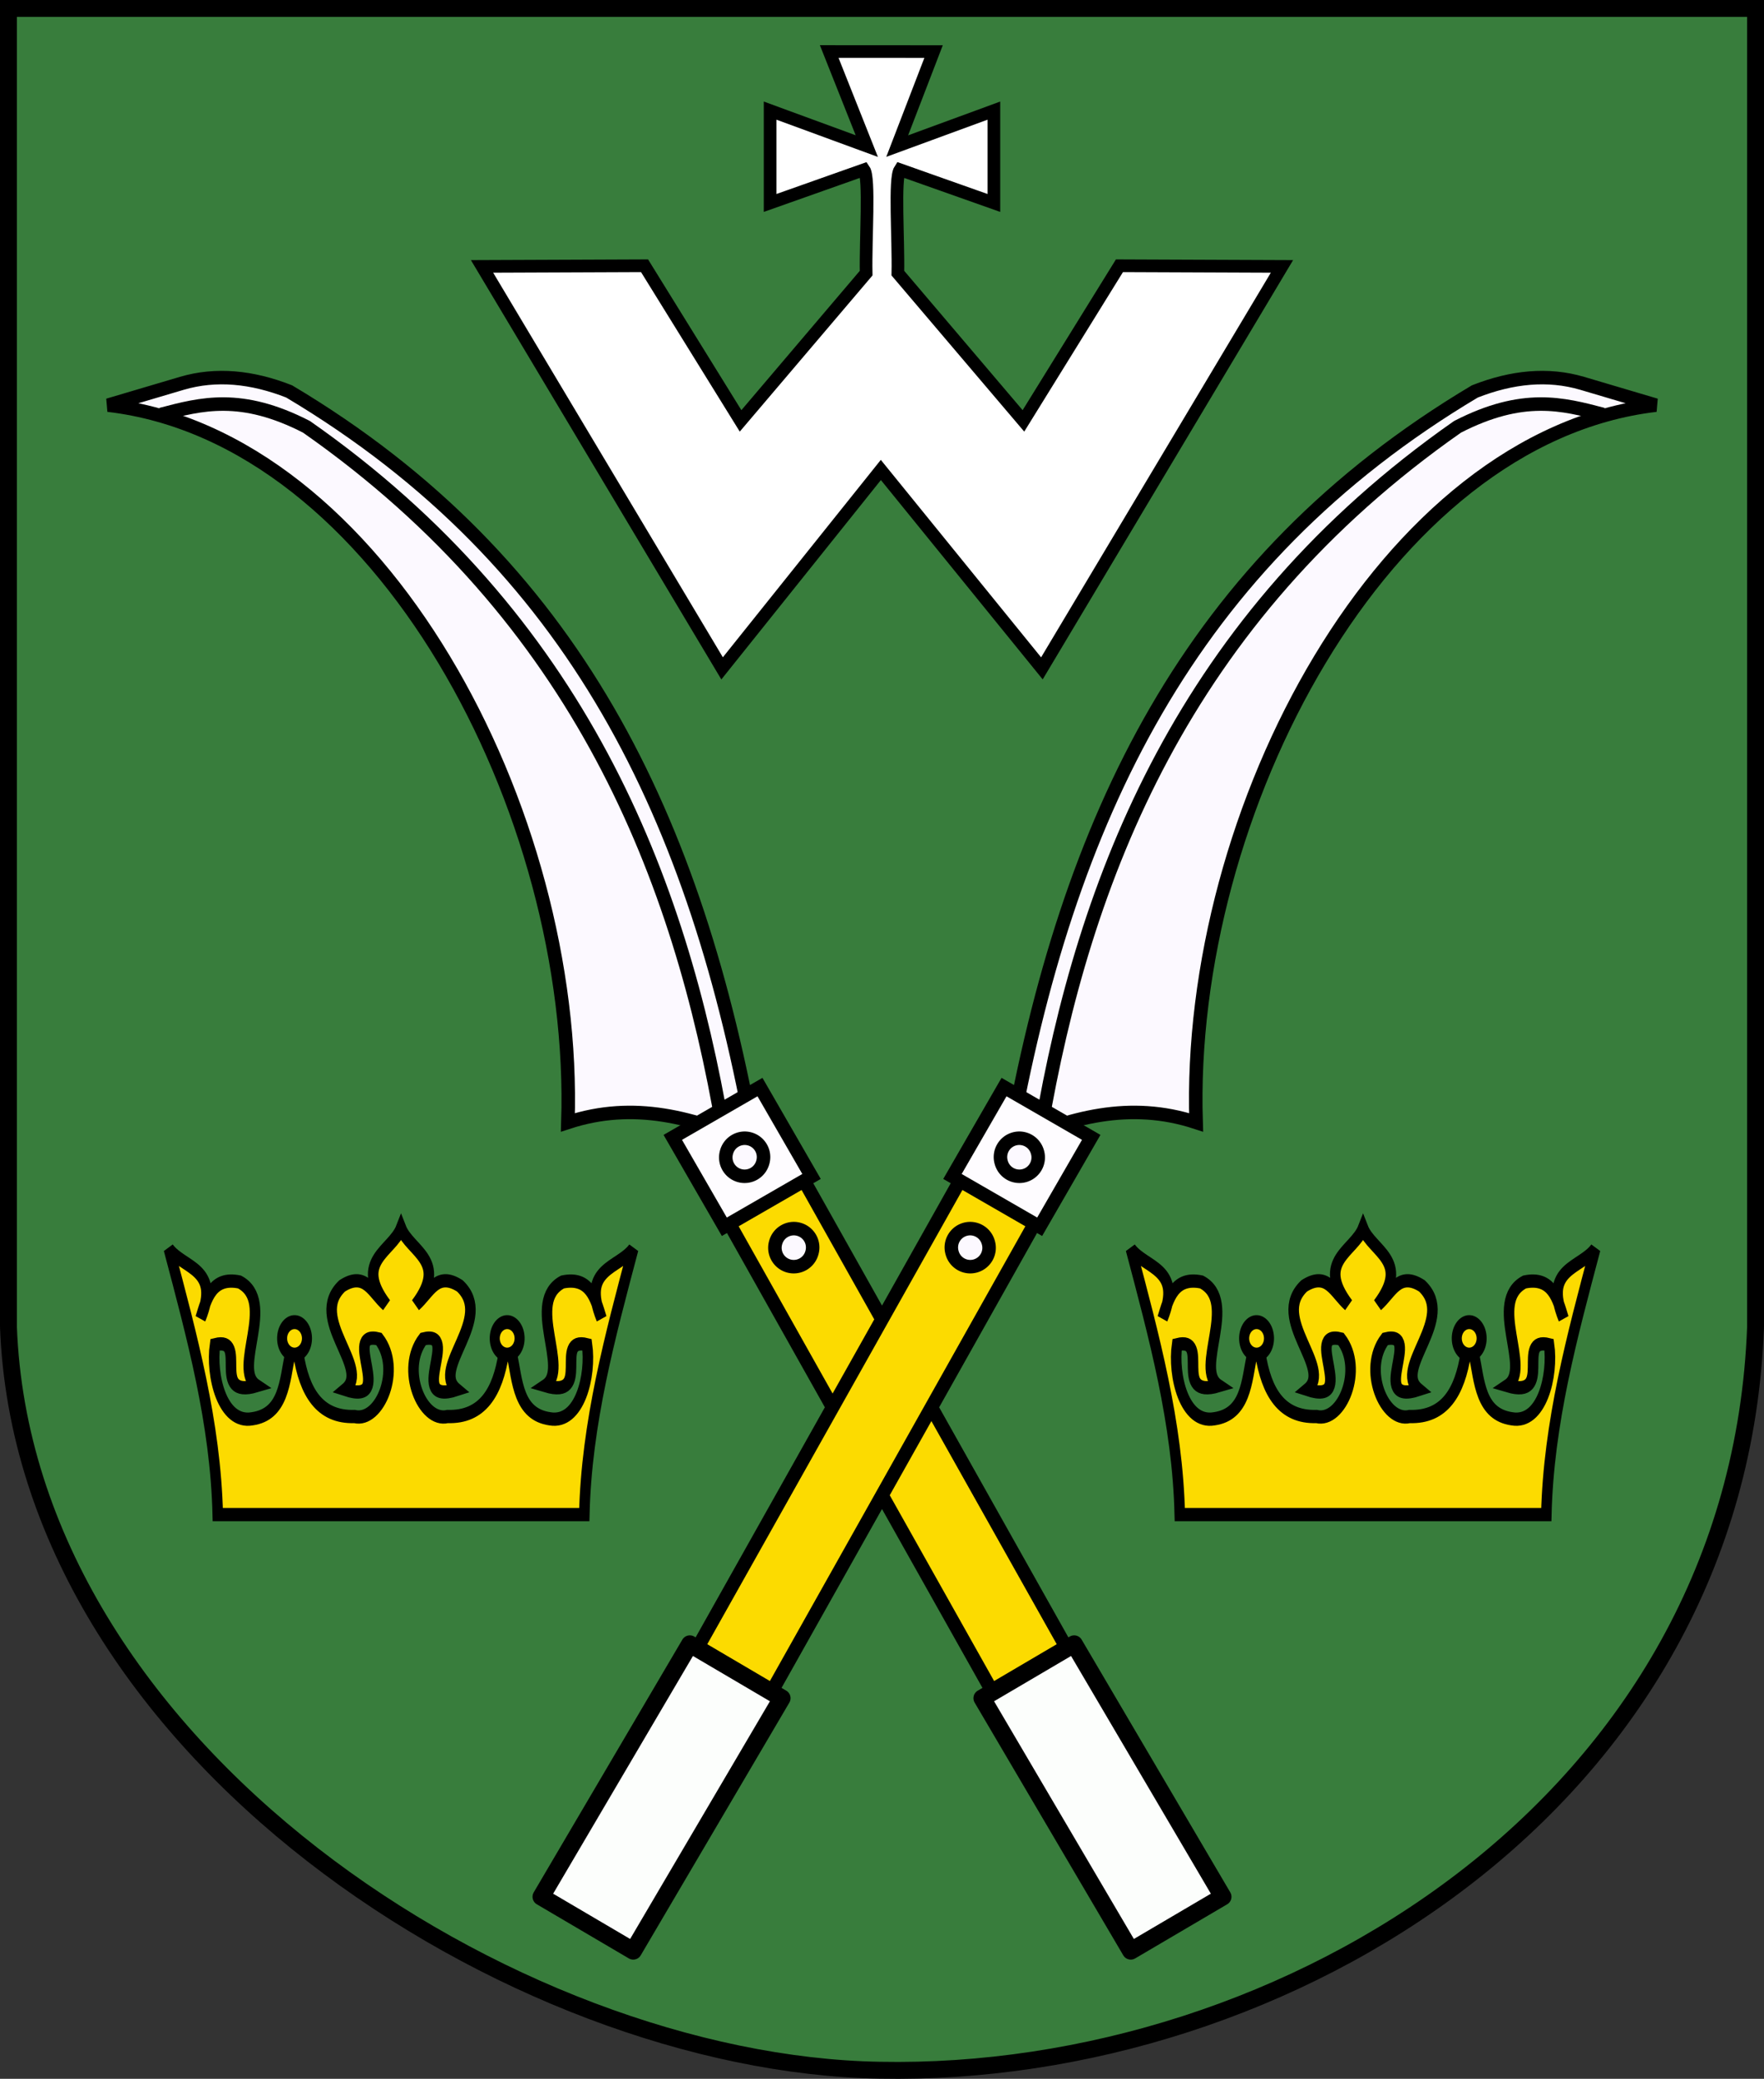
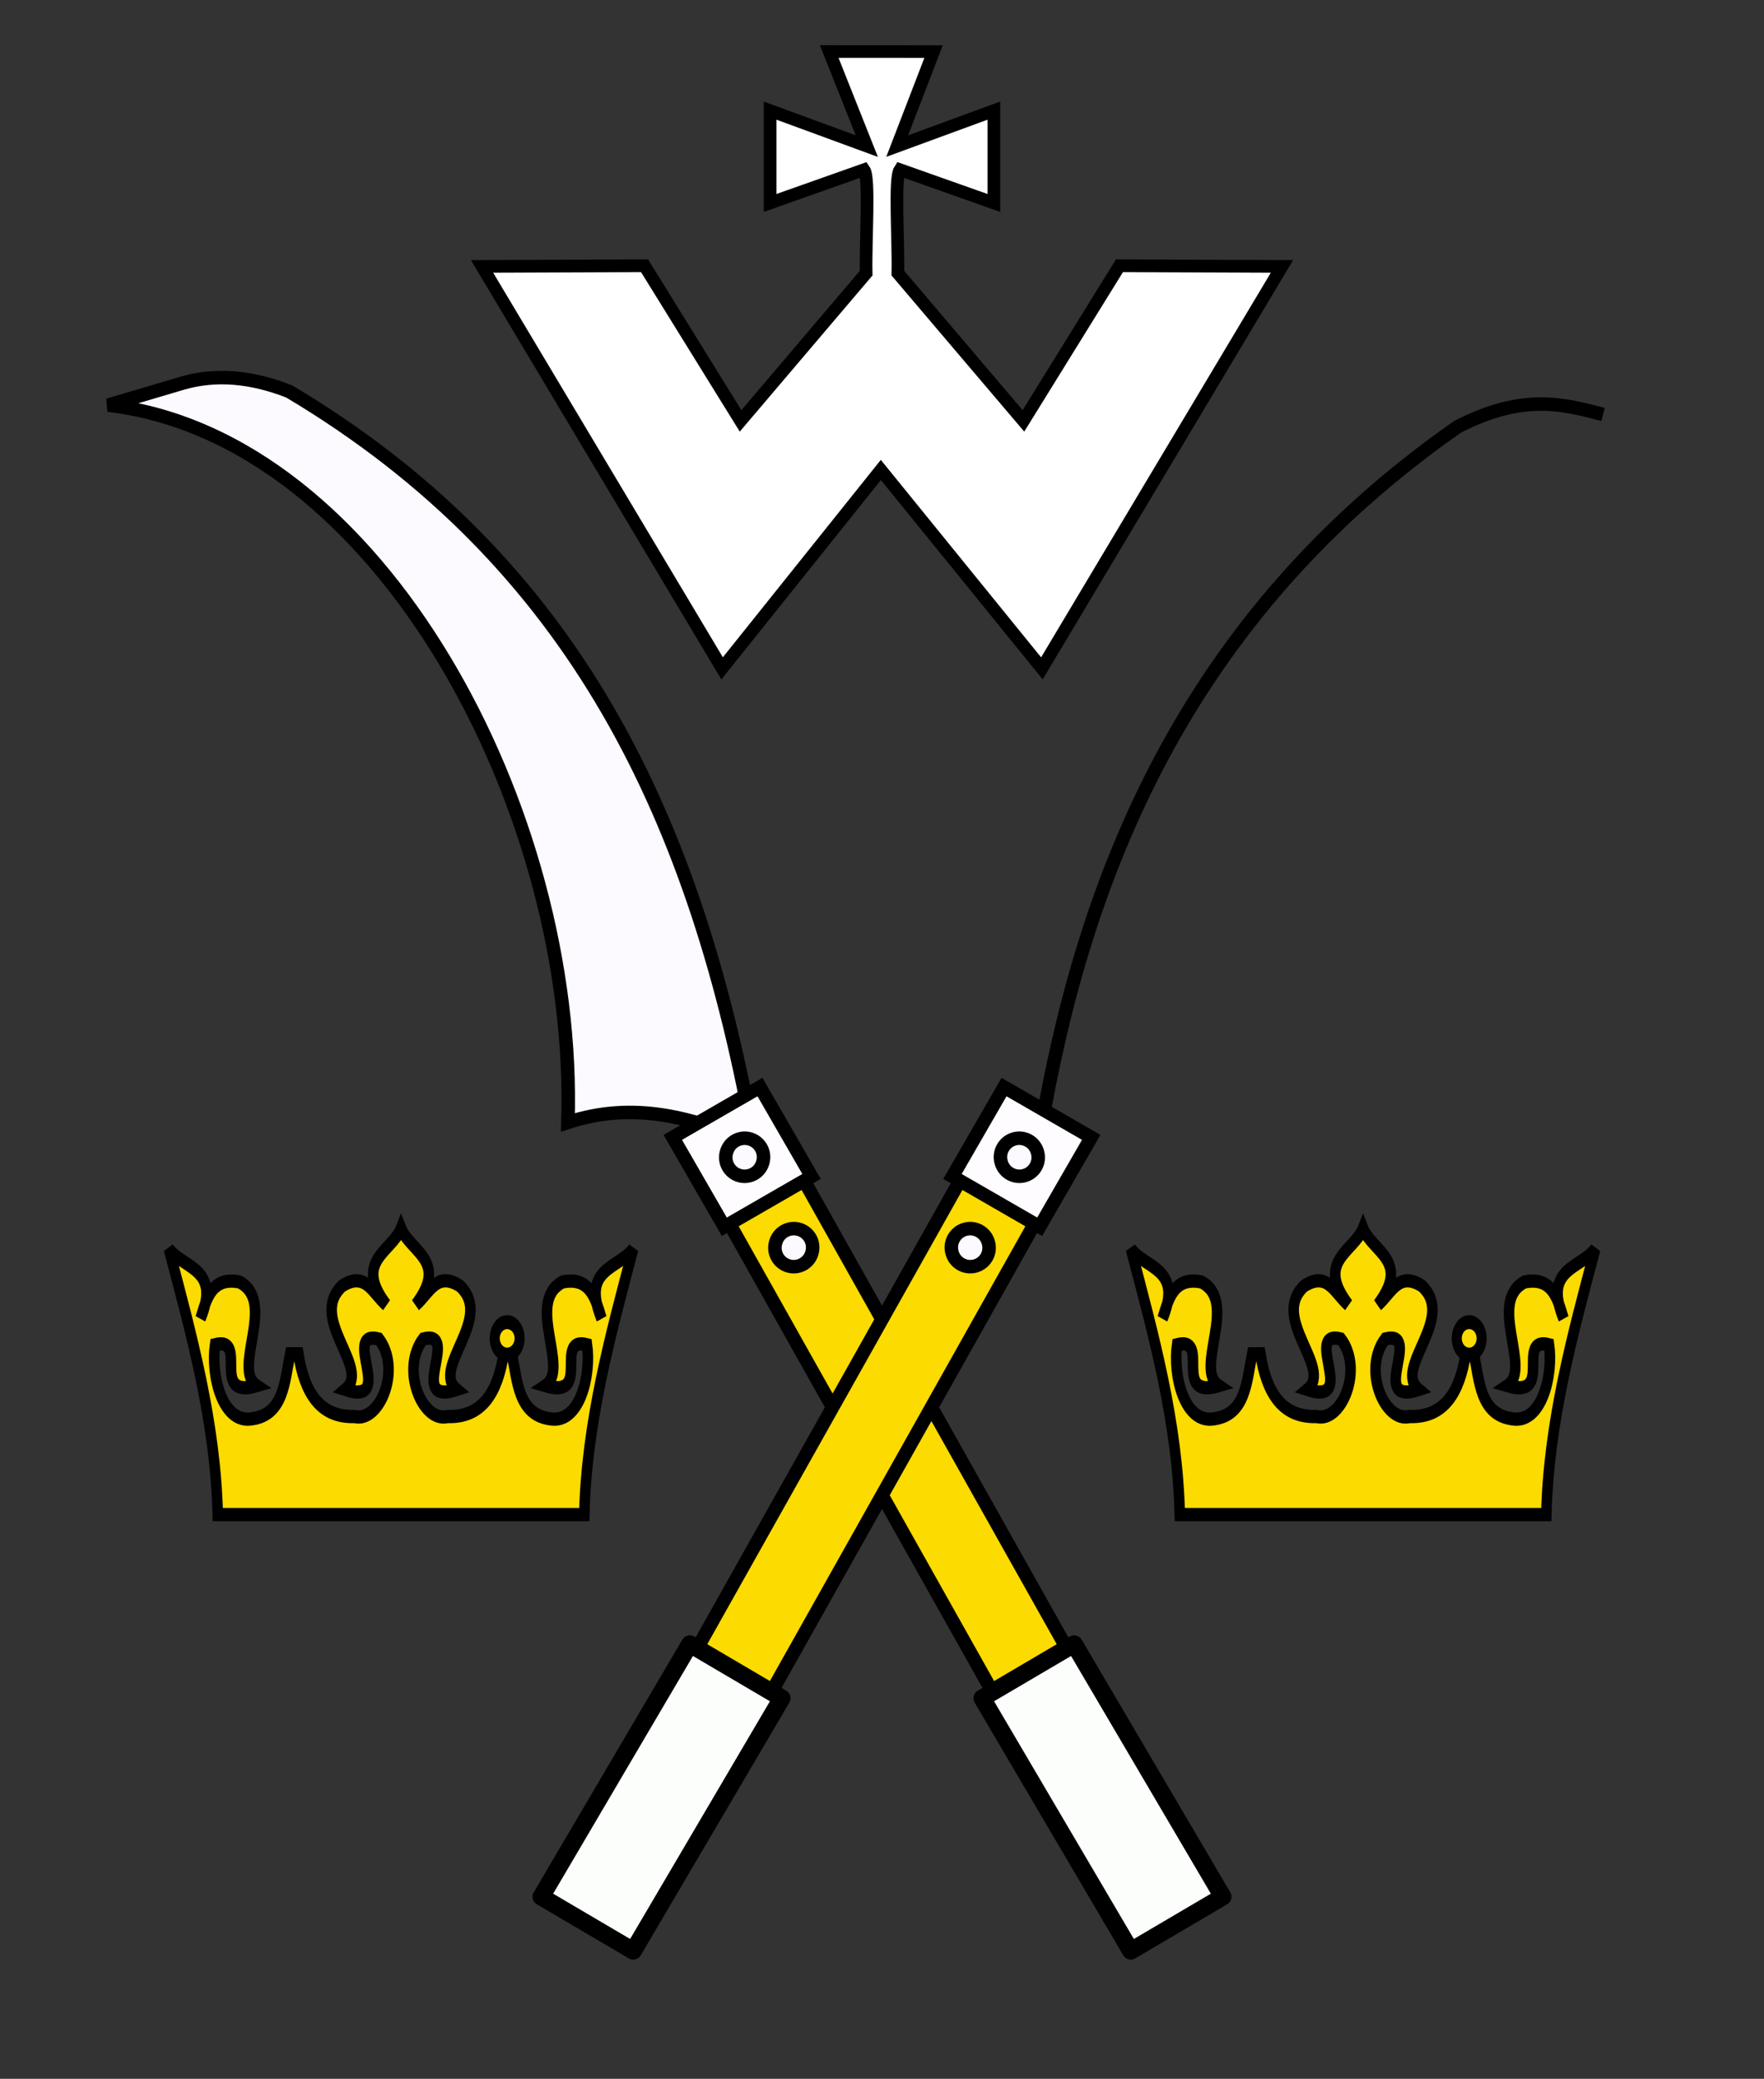
<svg xmlns="http://www.w3.org/2000/svg" xmlns:ns1="http://sodipodi.sourceforge.net/DTD/sodipodi-0.dtd" xmlns:ns2="http://www.inkscape.org/namespaces/inkscape" height="872.665" width="740.614" id="svg8800" ns1:version="0.32" ns2:version="0.45" ns1:modified="true" version="1.0">
  <rect width="100%" height="100%" fill="#333333" stroke="none" />
  <defs id="defs8802" />
  <ns1:namedview id="base" pagecolor="#ffffff" bordercolor="#666666" borderopacity="1.0" ns2:pageopacity="0.0" ns2:pageshadow="2" ns2:cx="365.71429" ns2:cy="437.14286" ns2:zoom="0.41867089" ns2:document-units="px" ns2:current-layer="layer1" ns2:window-width="837" ns2:window-height="589" ns2:window-x="22" ns2:window-y="29" />
  <g ns2:groupmode="layer" ns2:label="Warstwa 1" id="layer1" transform="translate(-12.55,-76.03)">
    <g id="g8765" transform="translate(12.55,76.03)">
      <g transform="translate(-6.661,-42.142)" ns2:label="Warstwa 1" id="g8809">
-         <path ns1:nodetypes="cccccc" id="path4304" d="M 10.205,45.685 L 743.732,45.685 L 743.732,599.098 C 736.443,798.548 546.269,914.508 375.974,911.195 C 222.245,908.544 16.831,776.682 10.205,599.098 L 10.205,45.685 z " style="fill:#387d3c;fill-opacity:1;fill-rule:evenodd;stroke:#000000;stroke-width:7.087;stroke-linecap:round;stroke-linejoin:miter;stroke-miterlimit:4;stroke-dasharray:none;stroke-dashoffset:0;stroke-opacity:1" />
-       </g>
+         </g>
      <g transform="translate(-10.152,0)" id="g8755">
        <g transform="matrix(0.39,0,0,0.491,766.274,405.433)" style="stroke:#000000;stroke-width:11.338;stroke-miterlimit:4;stroke-dasharray:none;stroke-opacity:1" id="g4202">
          <path id="path4185" style="fill:#fcdb00;fill-opacity:1;fill-rule:evenodd;stroke:#000000;stroke-width:11.338;stroke-linecap:butt;stroke-linejoin:miter;stroke-miterlimit:4;stroke-dasharray:none;stroke-opacity:1" d="M -668.692,469.175 C -671.025,390.702 -696.55,316.445 -721.329,242.054 C -705.849,258.998 -665.185,258.314 -687.212,301.514 C -680.495,283.863 -674.467,265.522 -645.297,270.322 C -604.984,287.312 -653.602,344.684 -626.777,359.026 C -677.692,371.056 -634.616,316.424 -671.616,323.934 C -676.304,349.966 -664.013,391.819 -631.651,387.294 C -597.522,383.403 -596.791,355.657 -590.71,331.732 L -581.937,331.732 C -575.541,364.268 -559.262,386.263 -521.502,385.345 C -494.008,390.623 -470.565,344.655 -495.183,319.06 C -536.711,310.732 -476.227,376.66 -531.283,362.327 C -503.509,343.727 -571.89,301.623 -534.738,273.656 C -509.973,261.123 -503.188,278.468 -487.385,289.817 C -522.755,252.319 -481.026,244.232 -471.394,224.508 C -461.761,244.232 -420.033,252.319 -455.403,289.817 C -439.6,278.468 -432.815,261.123 -408.049,273.656 C -370.897,301.623 -439.279,343.727 -411.504,362.327 C -466.56,376.66 -406.077,310.732 -447.605,319.06 C -472.223,344.655 -448.779,390.623 -421.286,385.345 C -383.526,386.263 -367.247,364.268 -360.85,331.732 L -352.077,331.732 C -345.996,355.657 -345.265,383.403 -311.137,387.294 C -278.774,391.819 -266.483,349.966 -271.171,323.934 C -308.171,316.424 -265.096,371.056 -316.011,359.026 C -289.186,344.684 -337.803,287.312 -297.49,270.322 C -268.321,265.522 -262.293,283.863 -255.575,301.514 C -277.603,258.314 -236.938,258.998 -221.458,242.054 C -246.238,316.445 -271.763,390.702 -274.096,469.175 L -668.692,469.175 z " ns1:nodetypes="cccccccccccccccccccccccccccccc" />
-           <path ns1:type="arc" style="fill:#fcdb00;fill-opacity:1;stroke:#000000;stroke-width:10.795;stroke-linecap:round;stroke-linejoin:round;stroke-miterlimit:4;stroke-dasharray:none;stroke-opacity:1" id="path4192" ns1:cx="-586.0246" ns1:cy="320.17099" ns1:rx="13.372374" ns1:ry="12.585763" d="M -572.652 320.171 A 13.372 12.586 0 1 1  -599.397,320.171 A 13.372 12.586 0 1 1  -572.652 320.171 z" transform="matrix(1,0,0,1.103,0,-34.617)" />
          <path transform="matrix(1,0,0,1.103,228.904,-34.617)" d="M -572.652 320.171 A 13.372 12.586 0 1 1  -599.397,320.171 A 13.372 12.586 0 1 1  -572.652 320.171 z" ns1:ry="12.585763" ns1:rx="13.372374" ns1:cy="320.17099" ns1:cx="-586.0246" id="path4194" style="fill:#fcdb00;fill-opacity:1;stroke:#000000;stroke-width:10.795;stroke-linecap:round;stroke-linejoin:round;stroke-miterlimit:4;stroke-dasharray:none;stroke-opacity:1" ns1:type="arc" />
        </g>
        <g id="g4722" style="stroke:#000000;stroke-width:11.338;stroke-miterlimit:4;stroke-dasharray:none;stroke-opacity:1" transform="matrix(0.39,0,0,0.491,362.366,405.433)">
          <path ns1:nodetypes="cccccccccccccccccccccccccccccc" d="M -668.692,469.175 C -671.025,390.702 -696.55,316.445 -721.329,242.054 C -705.849,258.998 -665.185,258.314 -687.212,301.514 C -680.495,283.863 -674.467,265.522 -645.297,270.322 C -604.984,287.312 -653.602,344.684 -626.777,359.026 C -677.692,371.056 -634.616,316.424 -671.616,323.934 C -676.304,349.966 -664.013,391.819 -631.651,387.294 C -597.522,383.403 -596.791,355.657 -590.71,331.732 L -581.937,331.732 C -575.541,364.268 -559.262,386.263 -521.502,385.345 C -494.008,390.623 -470.565,344.655 -495.183,319.06 C -536.711,310.732 -476.227,376.66 -531.283,362.327 C -503.509,343.727 -571.89,301.623 -534.738,273.656 C -509.973,261.123 -503.188,278.468 -487.385,289.817 C -522.755,252.319 -481.026,244.232 -471.394,224.508 C -461.761,244.232 -420.033,252.319 -455.403,289.817 C -439.6,278.468 -432.815,261.123 -408.049,273.656 C -370.897,301.623 -439.279,343.727 -411.504,362.327 C -466.56,376.66 -406.077,310.732 -447.605,319.06 C -472.223,344.655 -448.779,390.623 -421.286,385.345 C -383.526,386.263 -367.247,364.268 -360.85,331.732 L -352.077,331.732 C -345.996,355.657 -345.265,383.403 -311.137,387.294 C -278.774,391.819 -266.483,349.966 -271.171,323.934 C -308.171,316.424 -265.096,371.056 -316.011,359.026 C -289.186,344.684 -337.803,287.312 -297.49,270.322 C -268.321,265.522 -262.293,283.863 -255.575,301.514 C -277.603,258.314 -236.938,258.998 -221.458,242.054 C -246.238,316.445 -271.763,390.702 -274.096,469.175 L -668.692,469.175 z " style="fill:#fcdb00;fill-opacity:1;fill-rule:evenodd;stroke:#000000;stroke-width:11.338;stroke-linecap:butt;stroke-linejoin:miter;stroke-miterlimit:4;stroke-dasharray:none;stroke-opacity:1" id="path4724" />
-           <path transform="matrix(1,0,0,1.103,0,-34.617)" d="M -572.652 320.171 A 13.372 12.586 0 1 1  -599.397,320.171 A 13.372 12.586 0 1 1  -572.652 320.171 z" ns1:ry="12.585763" ns1:rx="13.372374" ns1:cy="320.17099" ns1:cx="-586.0246" id="path4726" style="fill:#fcdb00;fill-opacity:1;stroke:#000000;stroke-width:10.795;stroke-linecap:round;stroke-linejoin:round;stroke-miterlimit:4;stroke-dasharray:none;stroke-opacity:1" ns1:type="arc" />
          <path ns1:type="arc" style="fill:#fcdb00;fill-opacity:1;stroke:#000000;stroke-width:10.795;stroke-linecap:round;stroke-linejoin:round;stroke-miterlimit:4;stroke-dasharray:none;stroke-opacity:1" id="path4728" ns1:cx="-586.0246" ns1:cy="320.17099" ns1:rx="13.372374" ns1:ry="12.585763" d="M -572.652 320.171 A 13.372 12.586 0 1 1  -599.397,320.171 A 13.372 12.586 0 1 1  -572.652 320.171 z" transform="matrix(1,0,0,1.103,228.904,-34.617)" />
        </g>
      </g>
      <g transform="translate(1097.214,296.399)" id="g4832">
        <g id="g4801" transform="matrix(0.862,-0.507,0.507,0.862,-144.977,-445.566)">
          <g id="g3662" transform="matrix(-0.7,-0.714,-0.714,0.7,-938.437,-441.044)" style="stroke-width:5.669;stroke-miterlimit:4;stroke-dasharray:none">
            <rect style="fill:#fcdb00;fill-opacity:1;stroke:#000000;stroke-width:5.669;stroke-linecap:round;stroke-linejoin:miter;stroke-miterlimit:4;stroke-dasharray:none;stroke-opacity:1" id="rect3664" width="36.169" height="342.243" x="59.185" y="682.347" transform="matrix(-0.714,-0.7,-0.7,0.714,0,0)" />
            <path style="fill:#fcf9ff;fill-opacity:1;fill-rule:evenodd;stroke:#000000;stroke-width:5.669;stroke-linecap:butt;stroke-linejoin:miter;stroke-miterlimit:4;stroke-dasharray:none;stroke-opacity:1" d="M -522.458,411.894 C -463.666,286.808 -386.322,195.633 -251.522,157.797 C -234.86,155.949 -219.922,158.41 -207.136,166.252 L -179.659,183.161 C -293.583,166.314 -414.616,296.654 -444.484,423.564 C -469.107,407.419 -495.272,407.836 -522.458,411.894 z " id="path3666" ns1:nodetypes="cccccc" />
-             <path style="fill:none;fill-opacity:1;fill-rule:evenodd;stroke:#000000;stroke-width:5.669;stroke-linecap:butt;stroke-linejoin:miter;stroke-miterlimit:4;stroke-dasharray:none;stroke-opacity:1" d="M -508.132,409.411 C -463.511,312.826 -394.621,217.98 -262.426,170.248 C -232.204,163.772 -217.182,172.497 -202.09,181.152" id="path3668" ns1:nodetypes="ccc" />
            <g id="g3670" transform="translate(53.067,-29.078)" style="stroke-width:5.669;stroke-miterlimit:4;stroke-dasharray:none">
              <rect transform="matrix(0.708,-0.706,0.706,0.708,0,0)" y="-108.091" x="-742.817" height="42.273" width="43.329" id="rect3672" style="fill:#fefcff;fill-opacity:1;stroke:#000000;stroke-width:5.669;stroke-linecap:round;stroke-linejoin:miter;stroke-miterlimit:4;stroke-dasharray:none;stroke-opacity:1" />
              <path transform="matrix(0.87,0,0,0.87,-117.345,84.607)" d="M -514.675 417.044 A 9.087 9.087 0 1 1  -532.848,417.044 A 9.087 9.087 0 1 1  -514.675 417.044 z" ns1:ry="9.0867729" ns1:rx="9.0867729" ns1:cy="417.04425" ns1:cx="-523.7616" id="path3674" style="fill:#fcf9ff;fill-opacity:1;stroke:#000000;stroke-width:6.514;stroke-linecap:round;stroke-linejoin:miter;stroke-miterlimit:4;stroke-dasharray:none;stroke-opacity:1" ns1:type="arc" />
            </g>
            <path transform="matrix(0.87,0,0,0.87,-94.083,86.788)" d="M -514.675 417.044 A 9.087 9.087 0 1 1  -532.848,417.044 A 9.087 9.087 0 1 1  -514.675 417.044 z" ns1:ry="9.0867729" ns1:rx="9.0867729" ns1:cy="417.04425" ns1:cx="-523.7616" id="path3676" style="fill:#fcf9ff;fill-opacity:1;stroke:#000000;stroke-width:6.514;stroke-linecap:round;stroke-linejoin:miter;stroke-miterlimit:4;stroke-dasharray:none;stroke-opacity:1" ns1:type="arc" />
          </g>
          <rect y="469.316" x="-902.349" height="123.073" width="44.81" id="rect4799" style="opacity:1;fill:#fcfefc;fill-opacity:1;fill-rule:nonzero;stroke:#000000;stroke-width:7.315;stroke-linecap:round;stroke-linejoin:round;stroke-miterlimit:4;stroke-dasharray:none;stroke-dashoffset:0;stroke-opacity:1" />
        </g>
        <g transform="matrix(-0.862,-0.507,-0.507,0.862,-1308.837,-445.566)" id="g4812">
          <g style="stroke-width:5.669;stroke-miterlimit:4;stroke-dasharray:none" transform="matrix(-0.7,-0.714,-0.714,0.7,-938.437,-441.044)" id="g4814">
            <rect transform="matrix(-0.714,-0.7,-0.7,0.714,0,0)" y="682.347" x="59.185" height="342.243" width="36.169" id="rect4816" style="fill:#fcdb00;fill-opacity:1;stroke:#000000;stroke-width:5.669;stroke-linecap:round;stroke-linejoin:miter;stroke-miterlimit:4;stroke-dasharray:none;stroke-opacity:1" />
-             <path ns1:nodetypes="cccccc" id="path4818" d="M -522.458,411.894 C -463.666,286.808 -386.322,195.633 -251.522,157.797 C -234.86,155.949 -219.922,158.41 -207.136,166.252 L -179.659,183.161 C -293.583,166.314 -414.616,296.654 -444.484,423.564 C -469.107,407.419 -495.272,407.836 -522.458,411.894 z " style="fill:#fcf9ff;fill-opacity:1;fill-rule:evenodd;stroke:#000000;stroke-width:5.669;stroke-linecap:butt;stroke-linejoin:miter;stroke-miterlimit:4;stroke-dasharray:none;stroke-opacity:1" />
            <path ns1:nodetypes="ccc" id="path4820" d="M -508.132,409.411 C -463.511,312.826 -394.621,217.98 -262.426,170.248 C -232.204,163.772 -217.182,172.497 -202.09,181.152" style="fill:none;fill-opacity:1;fill-rule:evenodd;stroke:#000000;stroke-width:5.669;stroke-linecap:butt;stroke-linejoin:miter;stroke-miterlimit:4;stroke-dasharray:none;stroke-opacity:1" />
            <g style="stroke-width:5.669;stroke-miterlimit:4;stroke-dasharray:none" transform="translate(53.067,-29.078)" id="g4822">
              <rect style="fill:#fefcff;fill-opacity:1;stroke:#000000;stroke-width:5.669;stroke-linecap:round;stroke-linejoin:miter;stroke-miterlimit:4;stroke-dasharray:none;stroke-opacity:1" id="rect4824" width="43.329" height="42.273" x="-742.817" y="-108.091" transform="matrix(0.708,-0.706,0.706,0.708,0,0)" />
              <path ns1:type="arc" style="fill:#fcf9ff;fill-opacity:1;stroke:#000000;stroke-width:6.514;stroke-linecap:round;stroke-linejoin:miter;stroke-miterlimit:4;stroke-dasharray:none;stroke-opacity:1" id="path4826" ns1:cx="-523.7616" ns1:cy="417.04425" ns1:rx="9.0867729" ns1:ry="9.0867729" d="M -514.675 417.044 A 9.087 9.087 0 1 1  -532.848,417.044 A 9.087 9.087 0 1 1  -514.675 417.044 z" transform="matrix(0.87,0,0,0.87,-117.345,84.607)" />
            </g>
            <path ns1:type="arc" style="fill:#fcf9ff;fill-opacity:1;stroke:#000000;stroke-width:6.514;stroke-linecap:round;stroke-linejoin:miter;stroke-miterlimit:4;stroke-dasharray:none;stroke-opacity:1" id="path4828" ns1:cx="-523.7616" ns1:cy="417.04425" ns1:rx="9.0867729" ns1:ry="9.0867729" d="M -514.675 417.044 A 9.087 9.087 0 1 1  -532.848,417.044 A 9.087 9.087 0 1 1  -514.675 417.044 z" transform="matrix(0.87,0,0,0.87,-94.083,86.788)" />
          </g>
          <rect style="opacity:1;fill:#fcfefc;fill-opacity:1;fill-rule:nonzero;stroke:#000000;stroke-width:7.315;stroke-linecap:round;stroke-linejoin:round;stroke-miterlimit:4;stroke-dasharray:none;stroke-dashoffset:0;stroke-opacity:1" id="rect4830" width="44.81" height="123.073" x="-902.349" y="469.316" />
        </g>
      </g>
      <path ns1:nodetypes="cccccccccccccccccccccc" d="M 437.439,280.574 L 538.227,111.836 L 470.001,111.56 L 429.686,176.685 L 376.965,114.661 C 377.261,100.189 375.413,74.973 377.851,71.244 L 417.281,85.199 L 417.281,46.435 L 376.689,61.332 L 391.959,21.653 L 348.143,21.625 L 363.925,61.332 L 323.333,46.435 L 323.333,85.199 L 362.763,71.244 C 365.215,74.754 363.36,100.189 363.649,114.661 L 310.928,176.685 L 270.613,111.56 L 202.387,111.836 L 303.175,280.574 L 369.825,197.283 L 437.439,280.574 z " style="fill:#ffffff;fill-opacity:1;fill-rule:evenodd;stroke:#000000;stroke-width:5.315;stroke-linecap:butt;stroke-linejoin:miter;stroke-miterlimit:4;stroke-dasharray:none;stroke-opacity:1" id="path4854" />
    </g>
  </g>
</svg>